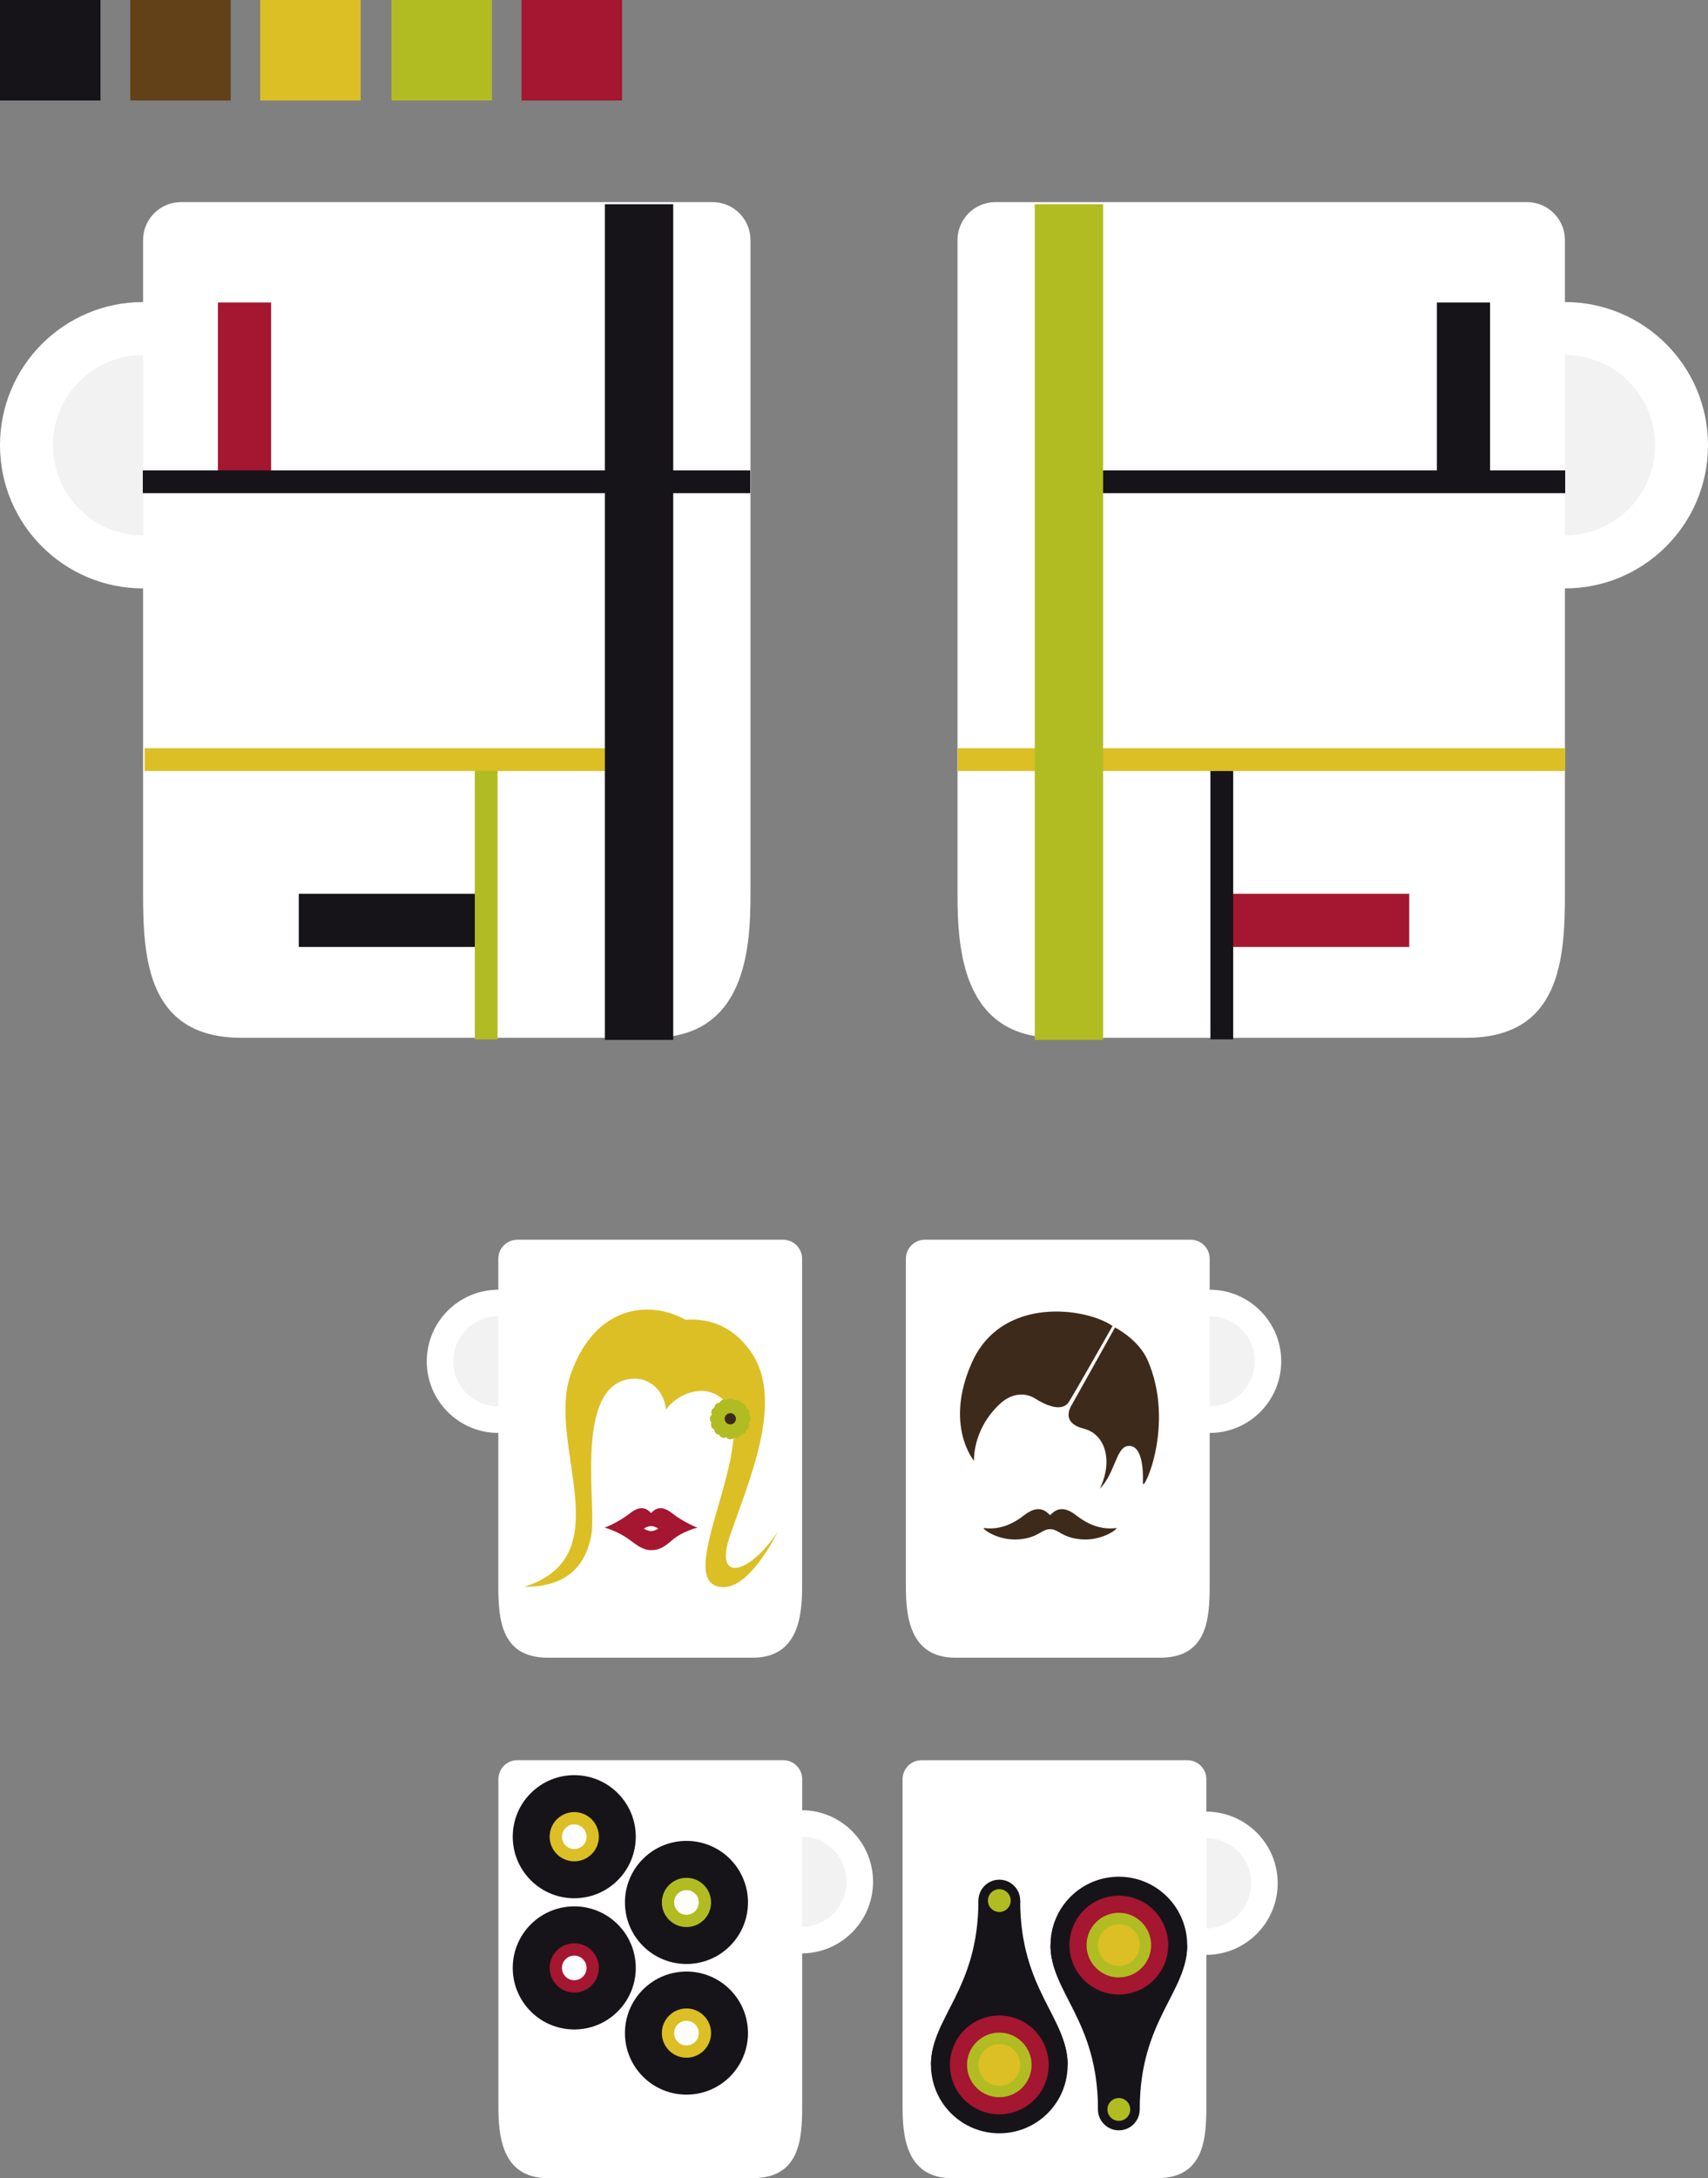
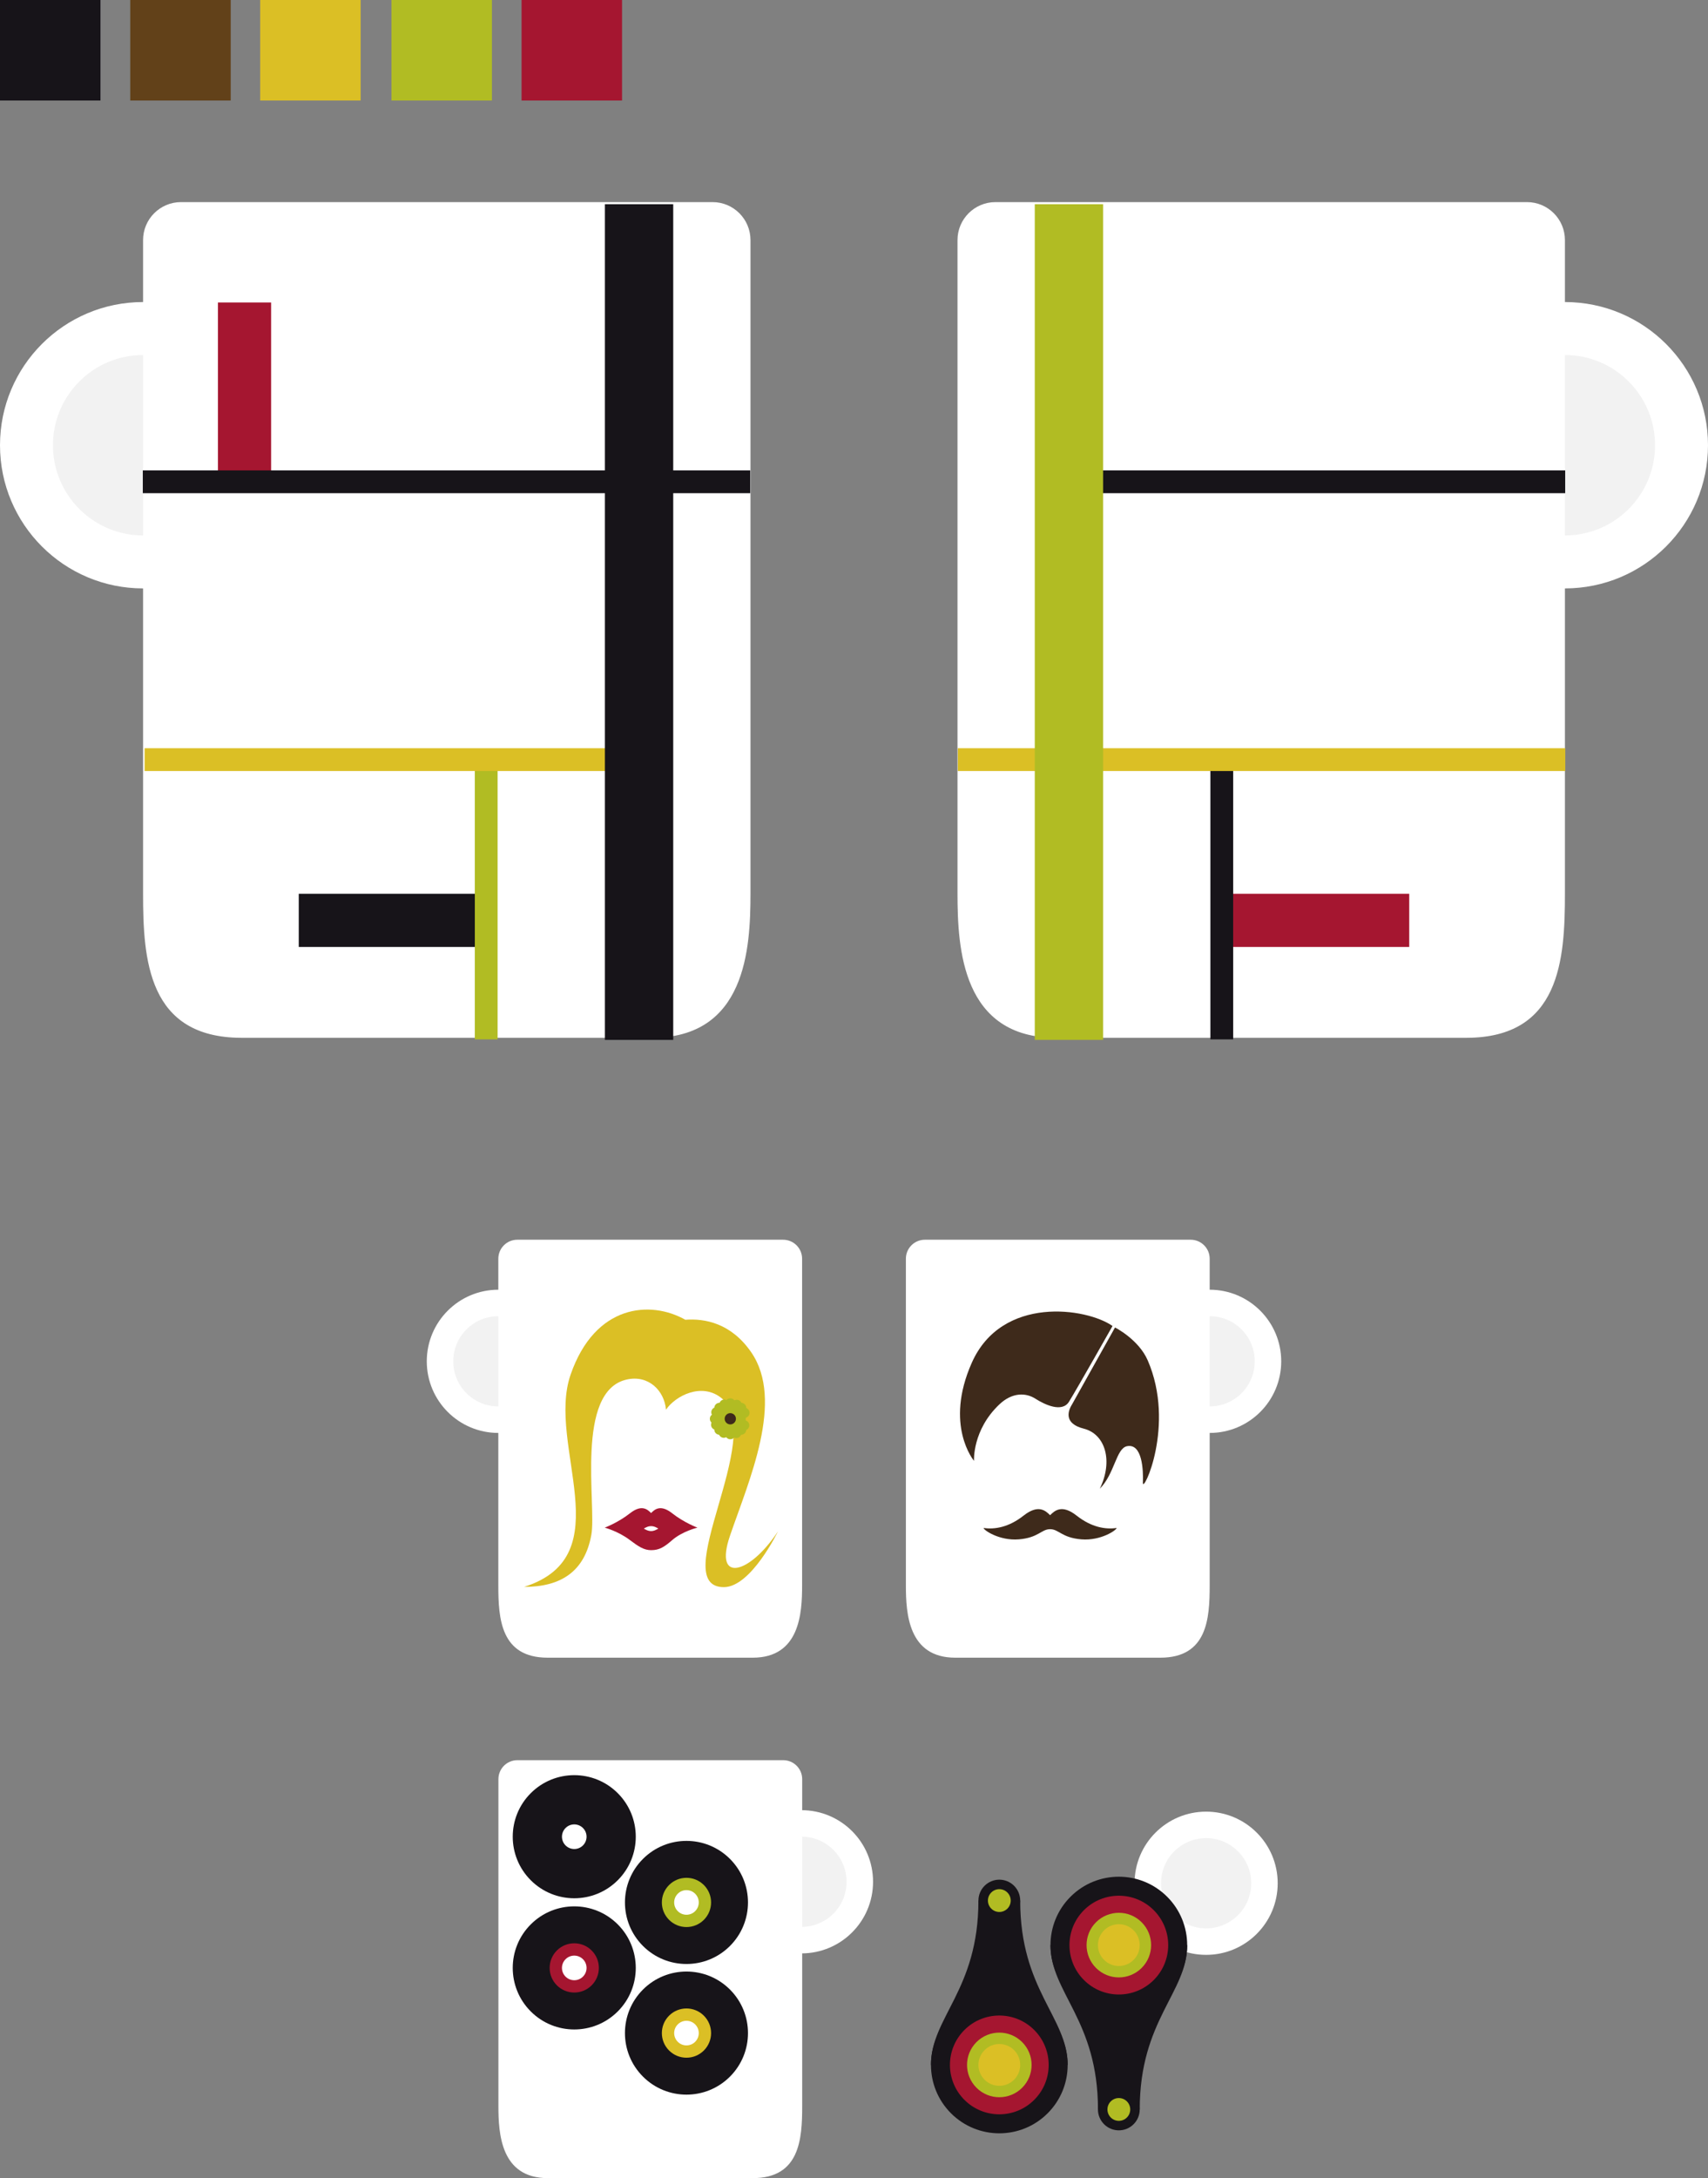
<svg xmlns="http://www.w3.org/2000/svg" version="1.1" id="Calque_1" x="0px" y="0px" width="510px" height="650px" viewBox="0 0 510 650" enable-background="new 0 0 510 650" xml:space="preserve">
  <rect x="0" y="0" width="510" height="650" fill="#808080" stroke="none" />
  <g>
    <path fill="#FFFFFF" d="M0,132.864c0,23.598,19.129,42.728,42.728,42.728c23.599,0,42.73-19.13,42.73-42.728   c0-23.601-19.131-42.729-42.73-42.729C19.129,90.135,0,109.263,0,132.864" />
    <path fill="#F2F2F2" d="M15.809,132.864c0,14.868,12.053,26.92,26.92,26.92c14.867,0,26.919-12.052,26.919-26.92   s-12.053-26.919-26.919-26.919C27.861,105.945,15.809,117.996,15.809,132.864" />
    <path fill="#FFFFFF" d="M42.72,266.617c0,19.686,1.371,43.078,29.471,43.078h122.43c28.093,0,29.469-26.59,29.469-43.078V71.646   c0-6.262-5.073-11.335-11.332-11.335H54.057c-6.262,0-11.337,5.074-11.337,11.335V266.617z" />
  </g>
  <rect x="65.08" y="90.262" fill="#A51630" width="15.869" height="52.634" />
  <rect x="89.208" y="266.714" fill="#171419" width="52.636" height="15.872" />
  <rect x="42.641" y="140.371" fill="#171419" width="181.373" height="6.802" />
  <rect x="141.781" y="225.198" fill="#B1BC23" width="6.801" height="84.969" />
  <rect x="43.174" y="223.28" fill="#DBBF25" width="140.718" height="6.801" />
  <rect x="180.618" y="60.937" fill="#171419" width="20.404" height="249.385" />
  <g>
    <path fill="#FFFFFF" d="M510,132.864c0,23.598-19.129,42.728-42.731,42.728c-23.6,0-42.729-19.13-42.729-42.728   c0-23.601,19.129-42.729,42.729-42.729C490.871,90.135,510,109.263,510,132.864" />
    <path fill="#F2F2F2" d="M494.191,132.864c0,14.868-12.052,26.92-26.923,26.92c-14.865,0-26.917-12.052-26.917-26.92   s12.052-26.919,26.917-26.919C482.14,105.945,494.191,117.996,494.191,132.864" />
    <path fill="#FFFFFF" d="M467.28,266.617c0,19.686-1.375,43.078-29.475,43.078H315.377c-28.094,0-29.471-26.59-29.471-43.078V71.646   c0-6.262,5.074-11.335,11.335-11.335h158.702c6.26,0,11.337,5.074,11.337,11.335V266.617z" />
  </g>
-   <rect x="429.05" y="90.262" fill="#171419" width="15.868" height="52.634" />
  <rect x="368.154" y="266.714" fill="#A51630" width="52.636" height="15.872" />
  <rect x="328.641" y="140.371" fill="#171419" width="138.718" height="6.802" />
  <rect x="361.416" y="225.566" fill="#171419" width="6.801" height="84.601" />
  <rect x="286.01" y="223.28" fill="#DBBF25" width="181.376" height="6.801" />
  <rect x="308.977" y="60.937" fill="#B1BC23" width="20.402" height="249.385" />
  <path fill="#FFFFFF" d="M260.688,561.547c0,11.805-9.567,21.371-21.372,21.371c-11.801,0-21.367-9.566-21.367-21.371  c0-11.803,9.566-21.367,21.367-21.367C251.12,540.18,260.688,549.744,260.688,561.547" />
  <path fill="#F2F2F2" d="M252.78,561.547c0,7.438-6.027,13.465-13.465,13.465c-7.434,0-13.461-6.027-13.461-13.465  c0-7.436,6.027-13.463,13.461-13.463C246.753,548.084,252.78,554.111,252.78,561.547" />
  <path fill="#FFFFFF" d="M381.513,561.988c0,11.803-9.57,21.369-21.371,21.369s-21.371-9.566-21.371-21.369  s9.57-21.369,21.371-21.369S381.513,550.186,381.513,561.988" />
  <path fill="#F2F2F2" d="M373.606,561.988c0,7.438-6.031,13.465-13.465,13.465c-7.438,0-13.465-6.027-13.465-13.465  c0-7.436,6.027-13.463,13.465-13.463C367.575,548.525,373.606,554.553,373.606,561.988" />
  <path fill="#FFFFFF" d="M239.53,628.436c0,9.85-0.688,21.545-14.738,21.545h-61.23c-14.051,0-14.738-13.297-14.738-21.545v-97.51  c0-3.131,2.535-5.668,5.668-5.668h79.371c3.129,0,5.668,2.537,5.668,5.668V628.436z" />
-   <path fill="#FFFFFF" d="M360.212,628.455c0,9.848-0.688,21.545-14.742,21.545h-61.23c-14.049,0-14.738-13.299-14.738-21.545v-97.51  c0-3.133,2.539-5.67,5.668-5.67h79.371c3.133,0,5.672,2.537,5.672,5.67V628.455z" />
  <path fill="#171419" d="M158.483,561.088c7.172,7.176,18.801,7.174,25.977,0c7.172-7.174,7.172-18.805,0-25.979  c-7.176-7.17-18.805-7.17-25.977,0C151.308,542.283,151.308,553.914,158.483,561.088" />
-   <path fill="#DBBF25" d="M166.276,553.295c2.867,2.869,7.52,2.869,10.391,0c2.867-2.867,2.867-7.52,0-10.393  c-2.871-2.869-7.523-2.869-10.391,0C163.405,545.775,163.405,550.428,166.276,553.295" />
  <path fill="#FFFFFF" d="M168.874,550.697c1.434,1.436,3.762,1.436,5.195,0s1.434-3.762,0-5.193c-1.434-1.438-3.762-1.438-5.195,0  C167.44,546.936,167.44,549.262,168.874,550.697" />
  <path fill="#171419" d="M191.987,580.701c7.172,7.176,18.805,7.176,25.977,0c7.172-7.174,7.172-18.805,0-25.977  s-18.805-7.172-25.977,0C184.812,561.896,184.812,573.527,191.987,580.701" />
  <path fill="#B1BC23" d="M199.78,572.908c2.871,2.869,7.52,2.869,10.391,0c2.871-2.867,2.871-7.52,0-10.391  c-2.871-2.869-7.52-2.869-10.391,0C196.909,565.389,196.909,570.041,199.78,572.908" />
  <path fill="#FFFFFF" d="M202.378,570.312c1.434,1.436,3.762,1.436,5.195,0c1.434-1.438,1.434-3.762,0-5.195  c-1.434-1.438-3.762-1.438-5.195,0C200.944,566.551,200.944,568.875,202.378,570.312" />
  <path fill="#171419" d="M191.987,619.689c7.172,7.174,18.805,7.174,25.977,0s7.172-18.803,0-25.977  c-7.172-7.172-18.805-7.172-25.977,0C184.812,600.887,184.812,612.516,191.987,619.689" />
  <path fill="#DBBF25" d="M199.78,611.896c2.867,2.869,7.52,2.869,10.391,0s2.871-7.52,0-10.391c-2.871-2.869-7.523-2.869-10.391,0  C196.909,604.377,196.909,609.027,199.78,611.896" />
  <path fill="#FFFFFF" d="M202.378,609.299c1.434,1.438,3.762,1.438,5.195,0c1.434-1.436,1.434-3.76,0-5.193  c-1.434-1.438-3.762-1.438-5.195,0C200.944,605.539,200.944,607.863,202.378,609.299" />
  <path fill="#171419" d="M158.483,600.24c7.172,7.174,18.801,7.174,25.977,0c7.172-7.174,7.172-18.803,0-25.977  c-7.176-7.172-18.805-7.172-25.977,0C151.308,581.438,151.308,593.066,158.483,600.24" />
  <path fill="#A51630" d="M166.276,592.447c2.867,2.869,7.52,2.869,10.391,0c2.867-2.869,2.867-7.52,0-10.391  c-2.871-2.869-7.523-2.869-10.391,0C163.405,584.928,163.405,589.578,166.276,592.447" />
  <path fill="#FFFFFF" d="M168.874,589.85c1.434,1.438,3.758,1.438,5.195,0c1.434-1.434,1.434-3.76,0-5.193  c-1.438-1.436-3.762-1.436-5.195,0C167.437,586.09,167.437,588.416,168.874,589.85" />
  <path fill="#171419" d="M312.825,630.631c7.969-7.971,7.969-20.893-0.004-28.861c-7.969-7.973-20.893-7.973-28.863,0  c-7.969,7.969-7.969,20.891,0,28.861C291.929,638.604,304.853,638.604,312.825,630.631" />
  <path fill="#171419" d="M302.802,571.566c2.434-2.436,2.434-6.385,0-8.818c-2.439-2.438-6.383-2.436-8.82,0.002  c-2.434,2.432-2.434,6.381,0,8.816C296.419,574.004,300.362,574.004,302.802,571.566" />
  <path fill="#171419" d="M318.798,616.201c0-14.207-14.176-22.344-14.176-49.049h-12.473c0,26.705-14.172,34.842-14.172,49.049" />
  <path fill="#A51630" d="M308.813,626.623c5.758-5.756,5.758-15.09,0-20.846s-15.09-5.756-20.848,0  c-5.756,5.756-5.756,15.09,0,20.846C293.724,632.379,303.056,632.379,308.813,626.623" />
  <path fill="#B1BC23" d="M305.208,623.016c3.762-3.764,3.762-9.865,0-13.631c-3.768-3.764-9.867-3.764-13.633,0  c-3.766,3.766-3.766,9.867,0,13.631C295.341,626.781,301.44,626.781,305.208,623.016" />
  <path fill="#DBBF25" d="M302.802,620.609c2.434-2.436,2.434-6.383,0-8.816c-2.439-2.438-6.387-2.438-8.82,0  c-2.438,2.434-2.438,6.381,0,8.816C296.415,623.047,300.362,623.047,302.802,620.609" />
  <path fill="#B1BC23" d="M300.798,569.562c1.328-1.326,1.328-3.48,0-4.811c-1.328-1.328-3.484-1.328-4.812,0  c-1.328,1.33-1.328,3.482,0,4.811S299.47,570.891,300.798,569.562" />
  <path fill="#171419" d="M319.646,566.014c-7.969,7.973-7.969,20.895,0,28.863c7.973,7.971,20.895,7.971,28.863,0  c7.973-7.969,7.973-20.891,0-28.863C340.54,558.043,327.618,558.043,319.646,566.014" />
  <path fill="#171419" d="M329.669,625.078c-2.439,2.438-2.439,6.385,0,8.82c2.434,2.436,6.383,2.434,8.82-0.002  c2.434-2.434,2.434-6.381,0-8.818C336.052,622.643,332.103,622.643,329.669,625.078" />
  <path fill="#171419" d="M313.673,580.445c0,14.205,14.176,22.344,14.176,49.047h12.469c0-26.703,14.176-34.842,14.176-49.047" />
  <path fill="#A51630" d="M323.653,570.021c-5.754,5.758-5.754,15.092,0,20.848c5.758,5.756,15.09,5.756,20.848,0  s5.758-15.09,0-20.848C338.743,564.266,329.411,564.266,323.653,570.021" />
  <path fill="#B1BC23" d="M327.263,573.629c-3.762,3.766-3.762,9.865,0,13.633c3.766,3.764,9.867,3.764,13.629,0  c3.766-3.768,3.766-9.867,0-13.633C337.13,569.865,331.028,569.865,327.263,573.629" />
  <path fill="#DBBF25" d="M329.669,576.037c-2.439,2.436-2.439,6.383,0,8.816c2.434,2.438,6.383,2.438,8.82,0  c2.434-2.434,2.434-6.381,0-8.816C336.052,573.6,332.103,573.6,329.669,576.037" />
  <path fill="#B1BC23" d="M331.673,627.082c-1.328,1.328-1.328,3.482,0,4.812c1.328,1.328,3.479,1.328,4.811,0  c1.33-1.33,1.33-3.482,0-4.812C335.151,625.754,333.001,625.754,331.673,627.082" />
  <g>
    <g>
      <path fill="#FFFFFF" d="M382.566,406.238c0,11.802-9.566,21.369-21.367,21.369c-11.805,0-21.371-9.567-21.371-21.369    c0-11.803,9.566-21.37,21.371-21.37C373,384.868,382.566,394.436,382.566,406.238" />
      <path fill="#F2F2F2" d="M374.66,406.238c0,7.435-6.027,13.462-13.461,13.462c-7.438,0-13.465-6.027-13.465-13.462    c0-7.436,6.027-13.465,13.465-13.465C368.633,392.773,374.66,398.803,374.66,406.238" />
      <path fill="#FFFFFF" d="M361.203,473.131c0,9.848-0.688,21.545-14.742,21.545h-61.229c-14.049,0-14.739-13.299-14.739-21.545    v-97.51c0-3.131,2.539-5.67,5.67-5.67h79.369c3.133,0,5.672,2.539,5.672,5.67V473.131z" />
      <path fill="#3E2A1B" d="M313.551,452.156c-1.332-1.332-3.496-3.357-7.914,0.123c-4.418,3.482-8.631,4.186-11.938,3.688    c-0.058,0.586,4.625,3.865,10.504,3.396c5.882-0.469,6.731-3.033,9.332-3.033h0.036c2.605,0,3.453,2.564,9.334,3.033    c5.88,0.469,10.562-2.811,10.504-3.396c-3.307,0.498-7.52-0.205-11.938-3.688c-4.418-3.48-6.58-1.455-7.912-0.123" />
      <path fill="#3E2A1B" d="M332.193,395.697c-7.681-5.422-33.045-9.223-42.015,10.955c-8.304,18.683,0.653,29.283,0.653,29.283    s-0.535-9.183,7.591-16.858c3.838-3.627,7.905-3.502,10.729-1.695c2.824,1.806,7.994,4.24,10.053,0.904    C321.836,414.02,332.193,395.697,332.193,395.697" />
      <path fill="#3E2A1B" d="M342.717,405.98c-2.73-6.309-9.779-9.84-9.779-9.84l-12.836,22.957c-1.485,2.375-2.139,5.806,3.504,7.231    c6.451,1.632,8.824,9.646,4.789,17.923c4.457-4.457,4.863-12.052,8.143-12.693c4.553-0.887,4.881,7.201,4.721,10.881    C341.098,446.123,351.09,425.331,342.717,405.98" />
    </g>
    <g>
      <path fill="#FFFFFF" d="M127.434,406.238c0,11.802,9.566,21.369,21.367,21.369c11.805,0,21.371-9.567,21.371-21.369    c0-11.803-9.566-21.37-21.371-21.37C137,384.868,127.434,394.436,127.434,406.238" />
      <path fill="#F2F2F2" d="M135.34,406.238c0,7.435,6.027,13.462,13.461,13.462c7.438,0,13.466-6.027,13.466-13.462    c0-7.436-6.028-13.465-13.466-13.465C141.367,392.773,135.34,398.803,135.34,406.238" />
      <path fill="#FFFFFF" d="M148.797,473.131c0,9.848,0.688,21.545,14.74,21.545h61.229c14.051,0,14.739-13.299,14.739-21.545v-97.51    c0-3.131-2.537-5.67-5.67-5.67h-79.369c-3.131,0-5.67,2.539-5.67,5.67V473.131z" />
      <path fill="#A51630" d="M194.396,456.893c-0.829,0-1.435-0.326-2.161-0.74c0.727-0.414,1.332-0.738,2.161-0.738h0.028    c0.828,0,1.436,0.324,2.162,0.738c-0.727,0.414-1.334,0.74-2.162,0.74H194.396z M208.254,455.871c0,0-3.977-1.479-7.512-4.264    c-3.533-2.785-5.263-1.164-6.328-0.098h-0.008c-1.066-1.066-2.797-2.688-6.33,0.098s-7.508,4.264-7.508,4.264    s3.975,1.029,7.508,3.697c2.545,1.922,4.201,3.02,6.328,3.02c2.516,0,3.939-0.947,6.338-3.02    C203.817,456.914,208.254,455.871,208.254,455.871" />
      <path fill="#DBBF25" d="M204.621,393.833c-10.272-5.826-26.926-4.728-34.242,16.379c-7.321,21.104,15.414,54.036-13.875,63.339    c11.033,0,18.107-4.615,20.074-15.576c1.578-8.785-4.942-42.837,10.562-46.306c6.489-1.453,11.235,3.293,11.72,9.008    c2.762-4.116,10.746-8.319,16.7-3.362c13.313,11.092-16.586,56.309,0.582,56.309c8.128,0,16.167-16.662,16.167-16.662    c-8.438,12.861-19.246,15.674-14.348,1.355c5.648-16.514,16.355-40.33,6.326-54.82    C218.273,394.812,210.434,393.402,204.621,393.833" />
      <path fill="#B1BC23" d="M222.68,423.381c0,2.55-2.065,4.615-4.617,4.615c-2.549,0-4.614-2.065-4.614-4.615    c0-2.549,2.065-4.614,4.614-4.614C220.614,418.767,222.68,420.832,222.68,423.381" />
      <path fill="#3E2A1B" d="M219.744,423.379c0,0.931-0.752,1.685-1.682,1.685c-0.929,0-1.679-0.754-1.679-1.685    c0-0.928,0.75-1.68,1.679-1.68C218.992,421.699,219.744,422.451,219.744,423.379" />
      <path fill="#B1BC23" d="M219.576,418.787c0,0.837-0.678,1.515-1.514,1.515s-1.511-0.678-1.511-1.515    c0-0.834,0.675-1.512,1.511-1.512S219.576,417.953,219.576,418.787" />
      <path fill="#B1BC23" d="M219.576,427.983c0,0.836-0.678,1.514-1.514,1.514s-1.511-0.678-1.511-1.514    c0-0.834,0.675-1.513,1.511-1.513S219.576,427.149,219.576,427.983" />
      <path fill="#B1BC23" d="M213.465,421.874c0.836,0,1.515,0.678,1.515,1.514s-0.679,1.511-1.515,1.511s-1.512-0.675-1.512-1.511    S212.629,421.874,213.465,421.874" />
-       <path fill="#B1BC23" d="M222.66,421.874c0.836,0,1.513,0.678,1.513,1.514s-0.677,1.511-1.513,1.511s-1.512-0.675-1.512-1.511    S221.824,421.874,222.66,421.874" />
      <path fill="#B1BC23" d="M214.535,420.07c0.758,0.353,1.086,1.255,0.732,2.011c-0.354,0.758-1.255,1.084-2.011,0.731    c-0.757-0.354-1.084-1.254-0.731-2.012C212.88,420.044,213.781,419.716,214.535,420.07" />
      <path fill="#B1BC23" d="M222.867,423.959c0.758,0.354,1.086,1.255,0.73,2.013c-0.352,0.758-1.253,1.084-2.009,0.729    c-0.757-0.353-1.084-1.252-0.731-2.01C221.211,423.935,222.111,423.605,222.867,423.959" />
      <path fill="#B1BC23" d="M214.746,426.912c0.354-0.758,1.254-1.084,2.013-0.731c0.758,0.354,1.084,1.255,0.729,2.011    c-0.353,0.758-1.254,1.086-2.012,0.731C214.72,428.57,214.393,427.669,214.746,426.912" />
      <path fill="#B1BC23" d="M218.637,418.58c0.354-0.758,1.254-1.084,2.012-0.729c0.759,0.352,1.084,1.252,0.73,2.01    c-0.353,0.756-1.254,1.084-2.012,0.731C218.61,420.238,218.283,419.339,218.637,418.58" />
      <path fill="#B1BC23" d="M213.238,423.778c0.771-0.324,1.656,0.034,1.98,0.807c0.327,0.769-0.035,1.658-0.805,1.981    c-0.77,0.324-1.657-0.036-1.982-0.807C212.105,424.989,212.469,424.102,213.238,423.778" />
      <path fill="#B1BC23" d="M221.711,420.205c0.771-0.323,1.656,0.037,1.982,0.808c0.325,0.771-0.037,1.658-0.806,1.981    c-0.771,0.324-1.656-0.036-1.981-0.807C220.58,421.419,220.941,420.529,221.711,420.205" />
      <path fill="#B1BC23" d="M218.453,428.212c-0.323-0.771,0.037-1.658,0.81-1.982c0.769-0.325,1.655,0.037,1.979,0.806    c0.324,0.771-0.035,1.656-0.805,1.981C219.666,429.343,218.777,428.982,218.453,428.212" />
      <path fill="#B1BC23" d="M214.883,419.738c-0.324-0.77,0.035-1.657,0.81-1.983c0.769-0.325,1.655,0.037,1.979,0.808    s-0.037,1.656-0.807,1.981C216.094,420.868,215.207,420.51,214.883,419.738" />
      <path fill="#B1BC23" d="M213.742,425.566c0.59-0.59,1.549-0.59,2.142,0c0.589,0.593,0.589,1.552,0,2.142    c-0.593,0.589-1.552,0.589-2.142,0C213.15,427.116,213.15,426.159,213.742,425.566" />
      <path fill="#B1BC23" d="M220.242,419.064c0.594-0.59,1.551-0.592,2.142,0c0.591,0.593,0.591,1.55,0,2.142    c-0.591,0.591-1.548,0.591-2.14,0C219.652,420.614,219.652,419.657,220.242,419.064" />
      <path fill="#B1BC23" d="M220.244,427.708c-0.592-0.591-0.592-1.55,0-2.142c0.592-0.588,1.549-0.588,2.14,0    c0.591,0.592,0.591,1.549,0,2.142C221.793,428.298,220.836,428.298,220.244,427.708" />
      <path fill="#B1BC23" d="M213.742,421.205c-0.59-0.592-0.592-1.549,0-2.141c0.59-0.591,1.549-0.588,2.142,0    c0.589,0.592,0.589,1.549,0,2.141C215.291,421.798,214.332,421.798,213.742,421.205" />
    </g>
  </g>
  <rect fill="#171419" width="30.001" height="30" />
  <rect x="38.891" fill="#624119" width="30.001" height="30" />
  <rect x="77.686" fill="#DBBF25" width="30.001" height="30" />
  <rect x="116.894" fill="#B1BC23" width="30.001" height="30" />
  <rect x="155.739" fill="#A51630" width="30" height="30" />
</svg>